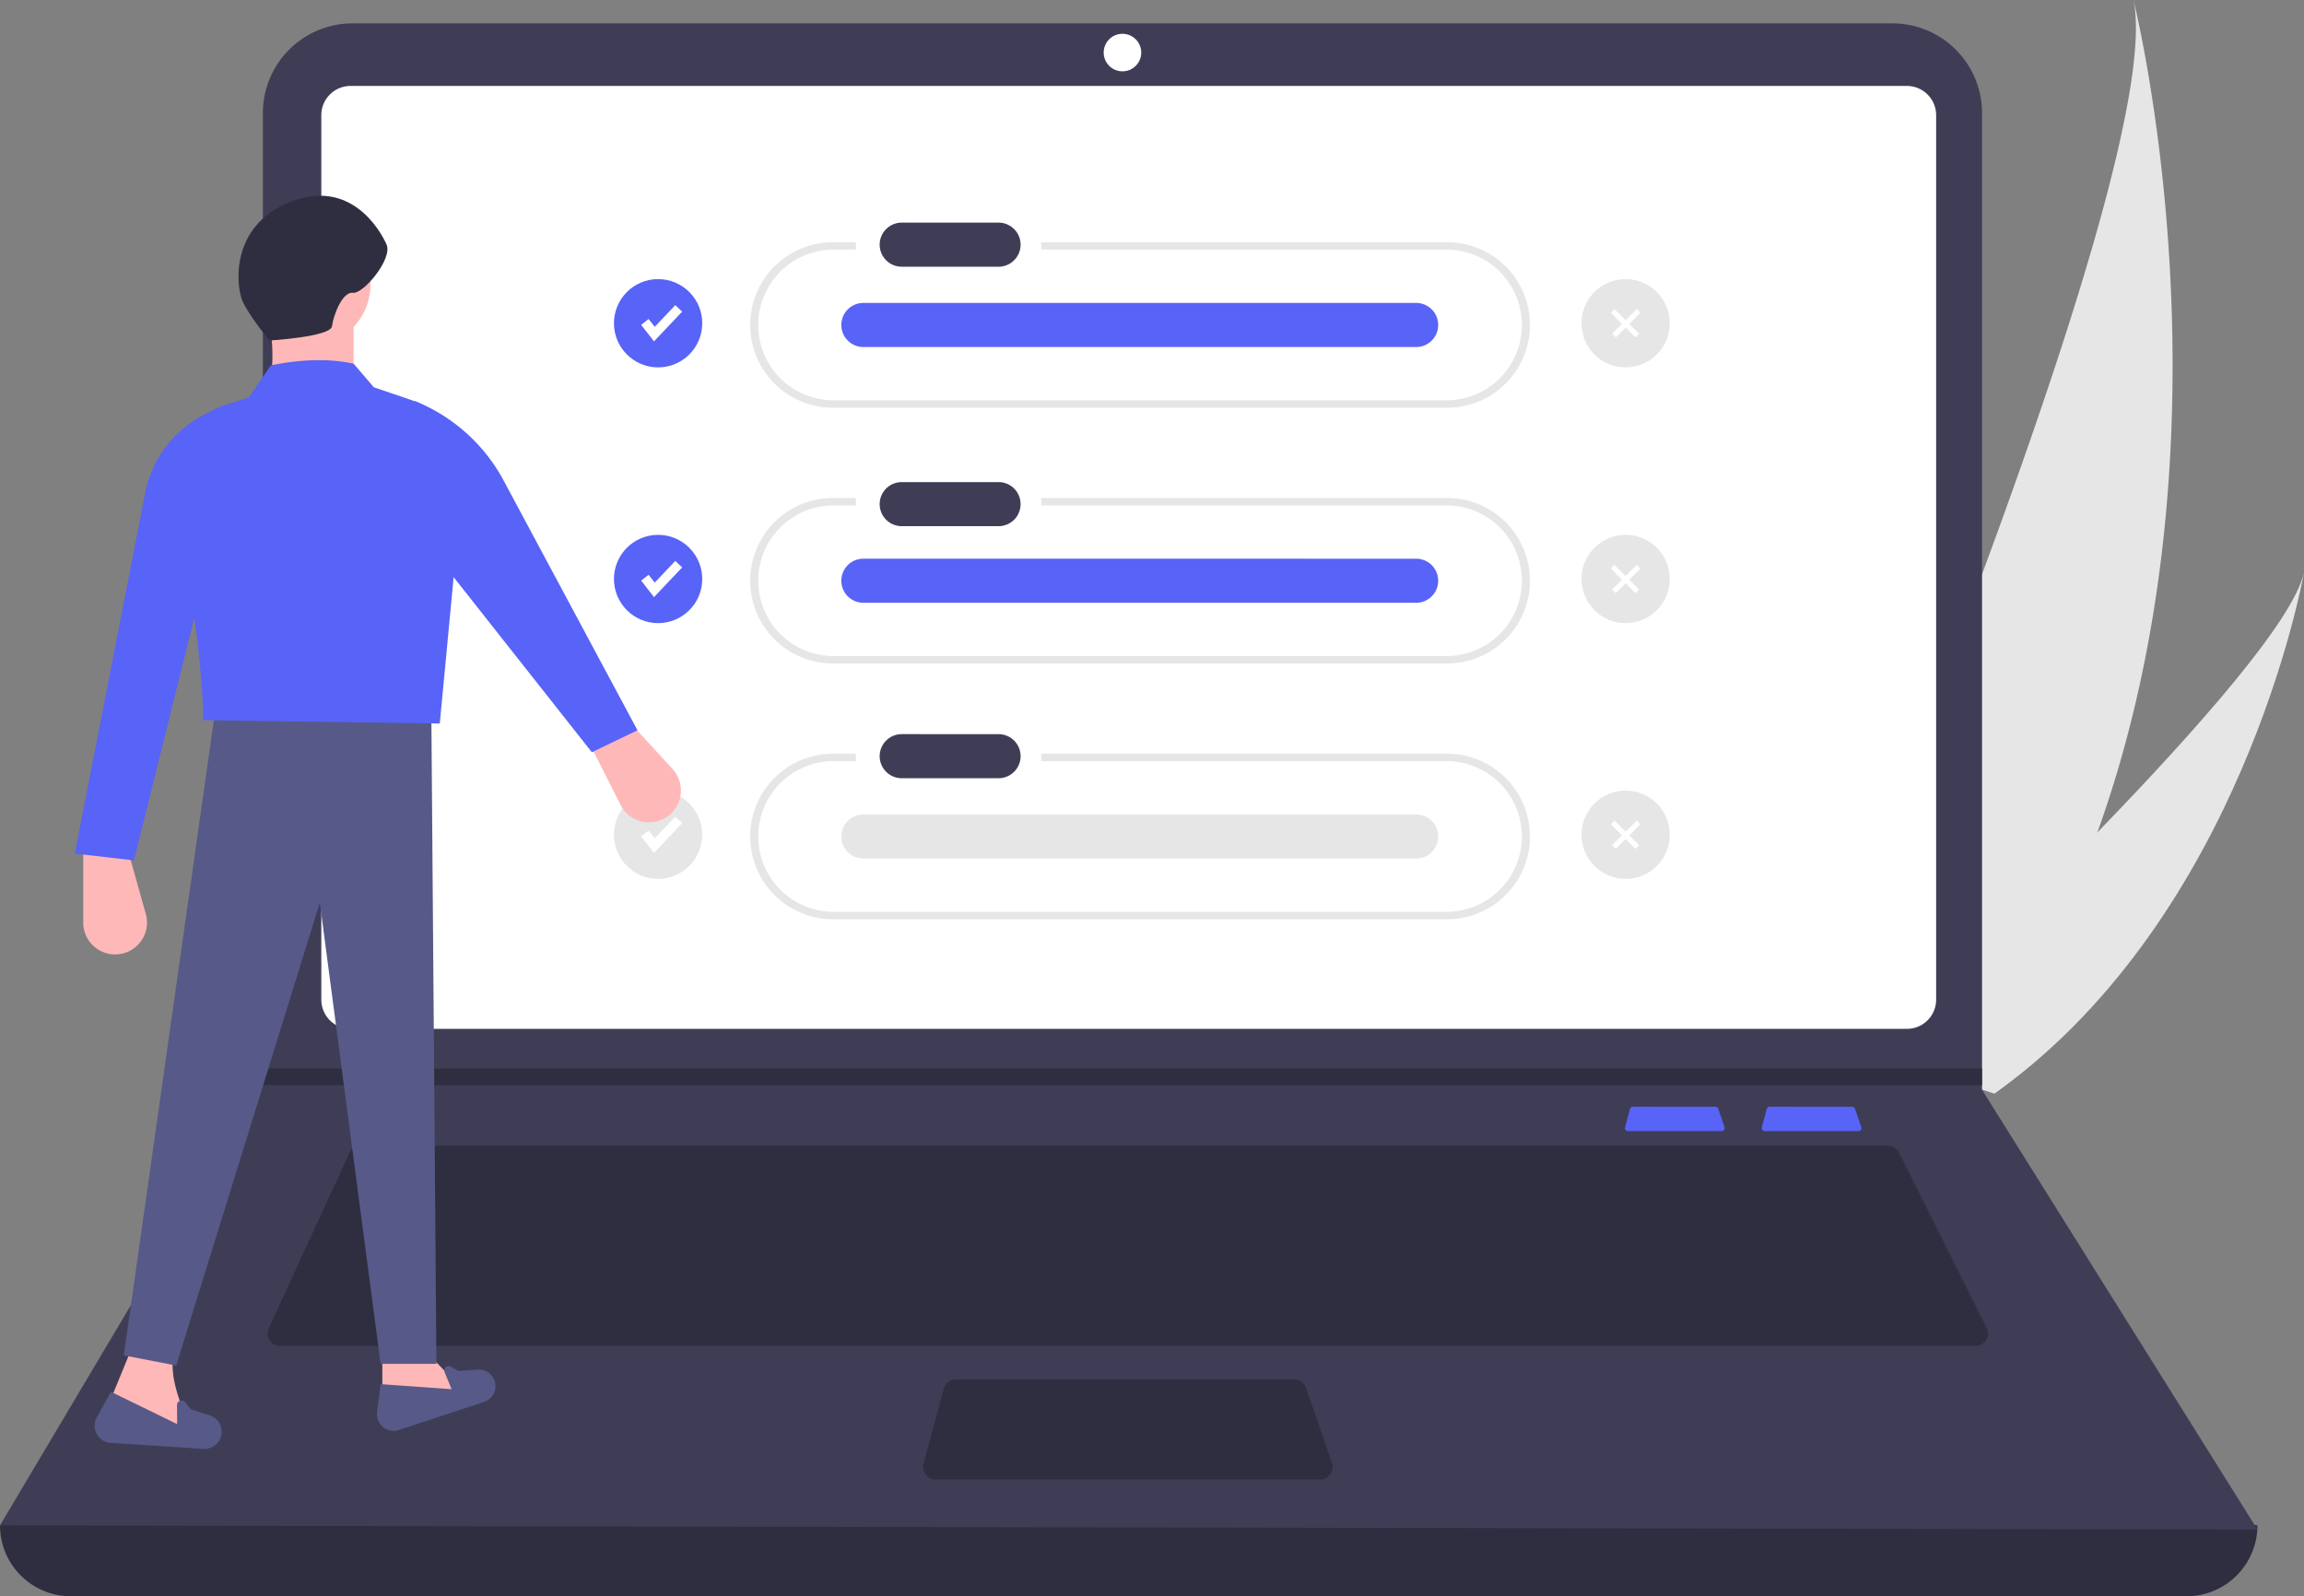
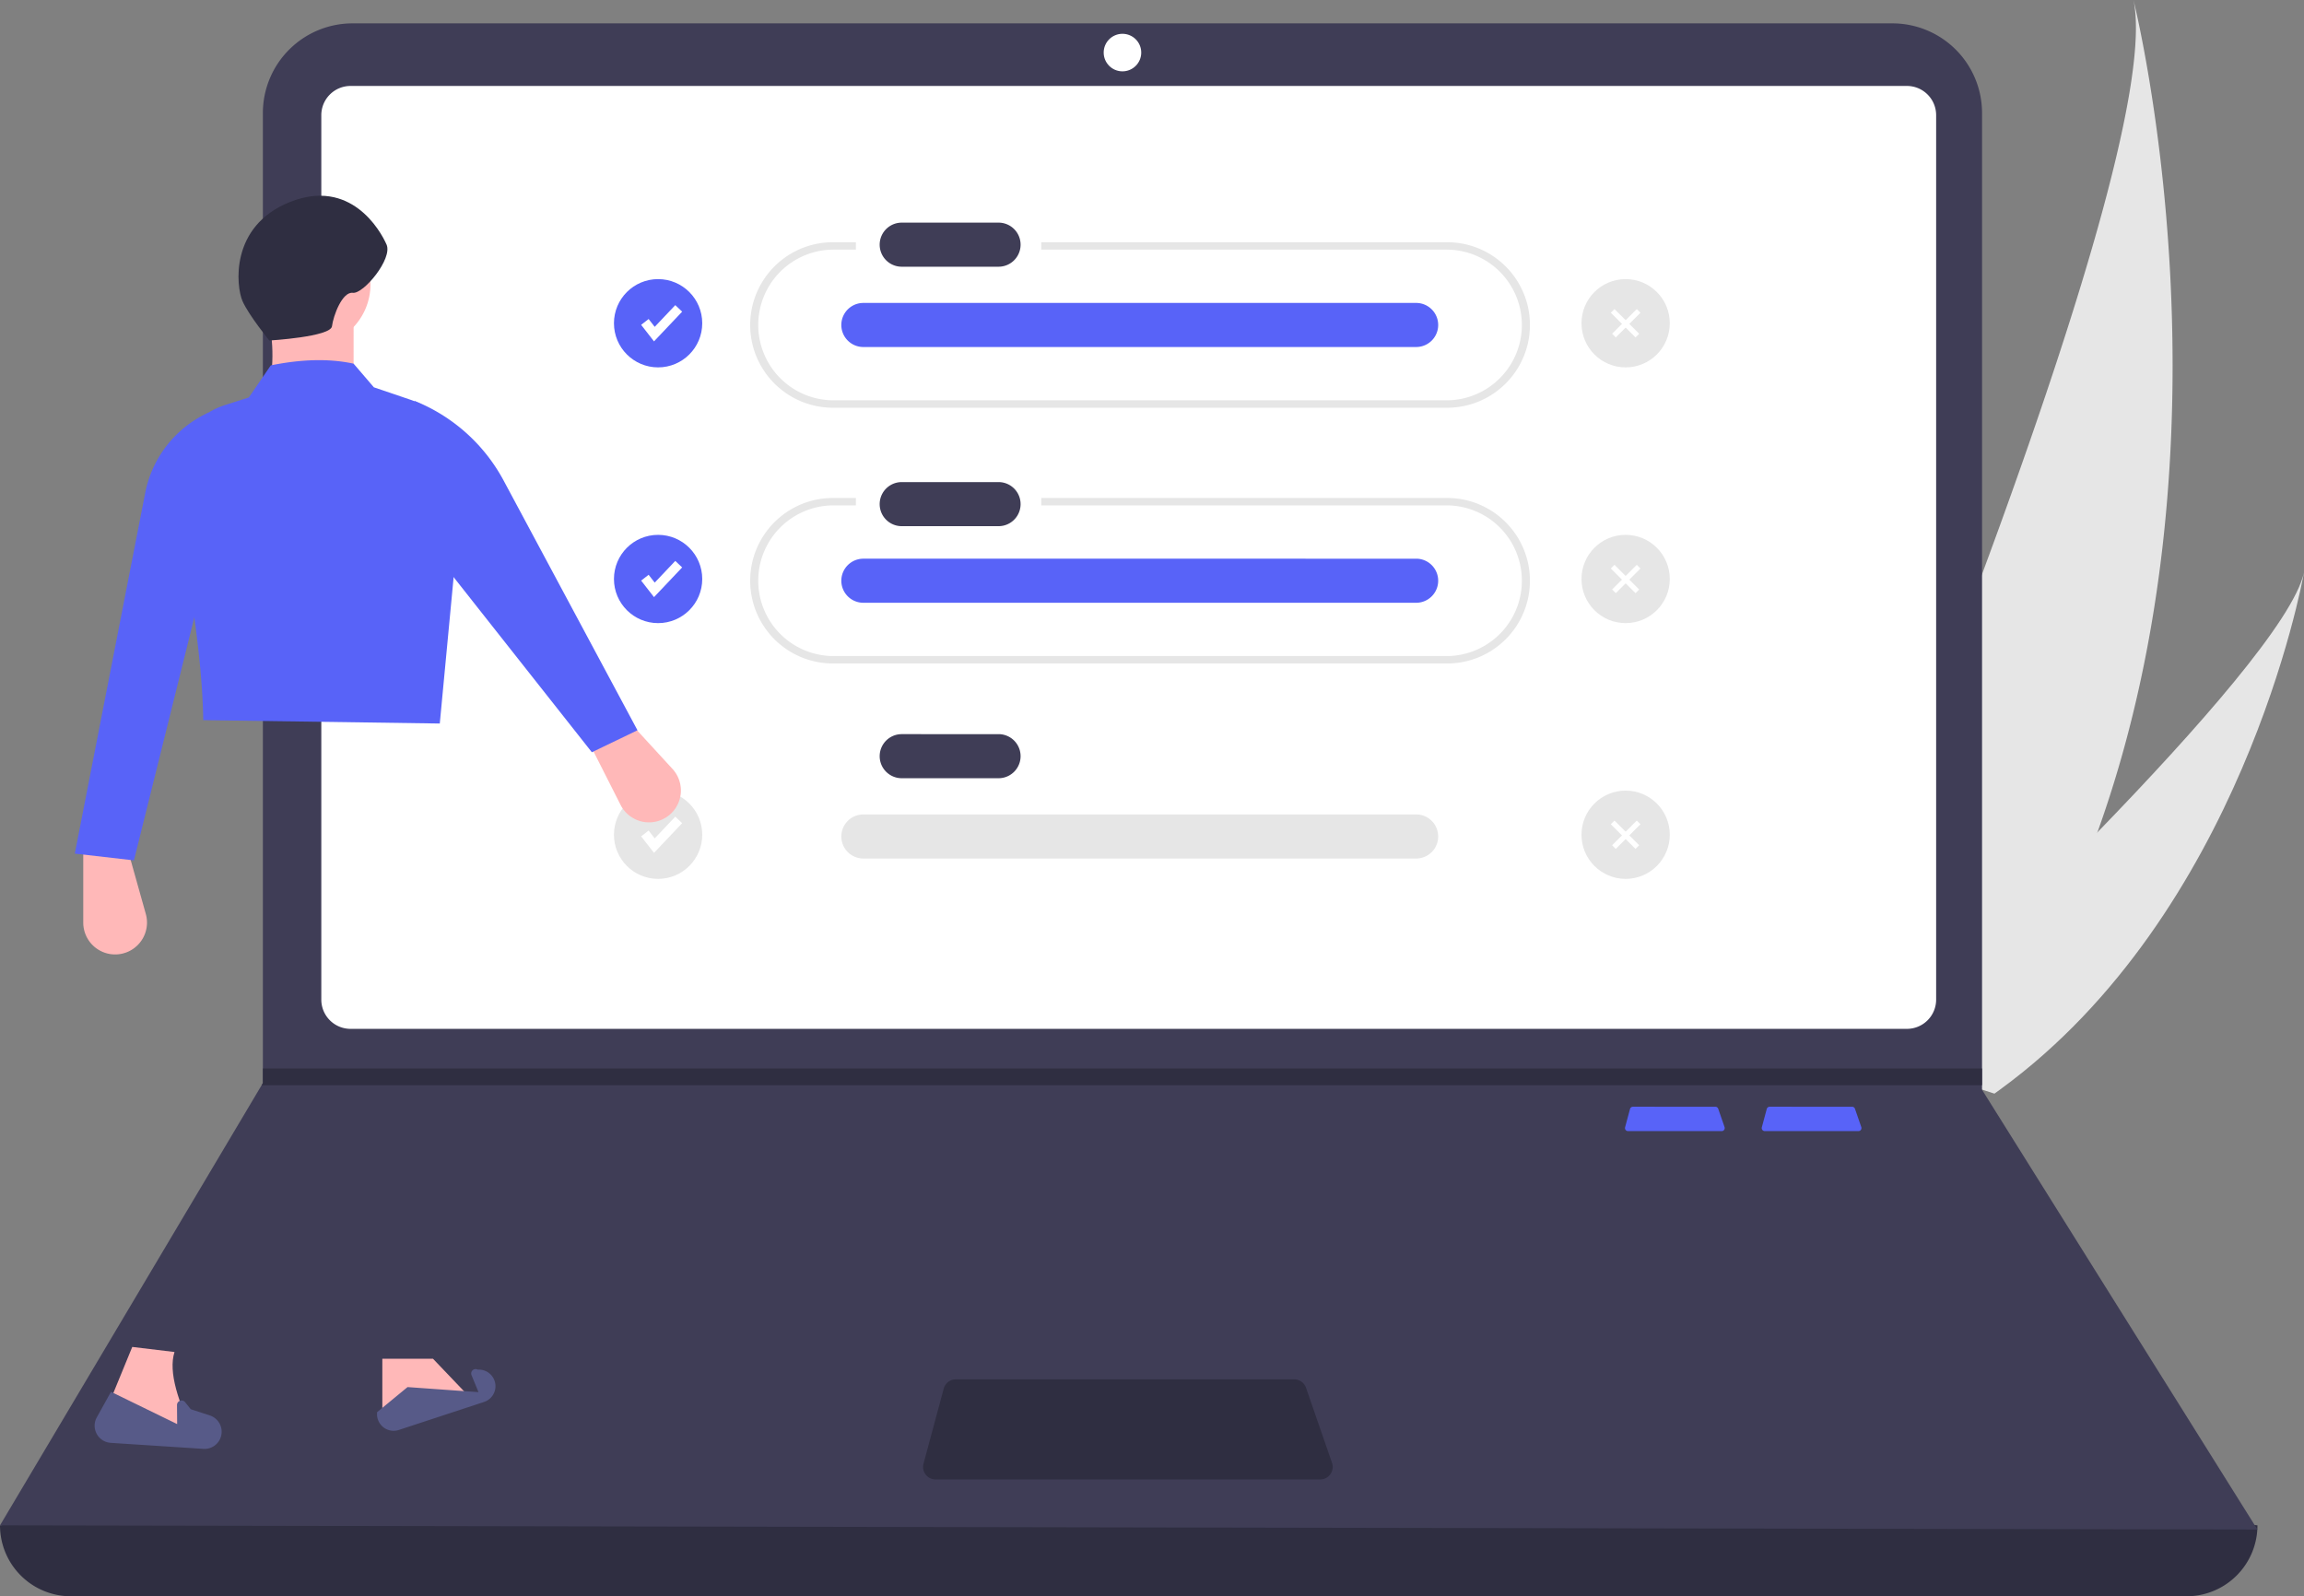
<svg xmlns="http://www.w3.org/2000/svg" width="808.778" height="560.418" viewBox="0 0 808.778 560.418">
  <rect x="0" y="0" width="808.778" height="560.418" fill="#808080" stroke="none" />
  <defs>
    <style>
      .cls-1 {
        fill: #e6e6e6;
      }

      .cls-2 {
        fill: #2f2e41;
      }

      .cls-3 {
        fill: #3f3d56;
      }

      .cls-4 {
        fill: #fff;
      }

      .cls-5 {
        fill: #5863f8;
      }

      .cls-6 {
        fill: #ffb8b8;
      }

      .cls-7 {
        fill: #575a88;
      }
    </style>
  </defs>
  <g id="Groupe_77" data-name="Groupe 77" transform="translate(-622 -844)">
    <g id="undraw_accept_tasks_po1c" transform="translate(622 844)">
      <path id="Tracé_29" data-name="Tracé 29" class="cls-1" d="M931.874,462a348.2,348.2,0,0,1-45.13,86.56c-.438.618-.884,1.223-1.332,1.838l-57.748-18.7c.261-.6.546-1.264.85-1.994C846.7,486.687,956.151,224.46,944.529,169.791,945.639,174.28,981.9,322.8,931.874,462Z" transform="translate(-195.611 -169.791)" />
      <path id="Tracé_30" data-name="Tracé 30" class="cls-1" d="M897.885,552.173c-.705.532-1.431,1.057-2.164,1.568L852.4,539.711c.518-.479,1.121-1.044,1.815-1.681,11.34-10.6,45.03-42.358,77.659-76.025,35.065-36.18,68.914-74.558,72.515-91.249C1003.712,374.564,982.346,490.421,897.885,552.173Z" transform="translate(-195.611 -169.791)" />
      <path id="Tracé_31" data-name="Tracé 31" class="cls-2" d="M963.145,730.209H220.512a24.9,24.9,0,0,1-24.9-24.9h0q403.807-46.93,792.435,0h0a24.9,24.9,0,0,1-24.9,24.9Z" transform="translate(-195.611 -169.791)" />
      <path id="Tracé_32" data-name="Tracé 32" class="cls-3" d="M988.046,706.773l-792.435-1.465,91.84-154.532.439-.732V209.472a31.476,31.476,0,0,1,31.48-31.478H859.894a31.476,31.476,0,0,1,31.478,31.48V552.387Z" transform="translate(-195.611 -169.791)" />
      <path id="Tracé_33" data-name="Tracé 33" class="cls-4" d="M318.651,199.966A10.265,10.265,0,0,0,308.4,210.219V520.748A10.265,10.265,0,0,0,318.651,531H865.006a10.266,10.266,0,0,0,10.253-10.253V210.219a10.265,10.265,0,0,0-10.253-10.253Z" transform="translate(-195.611 -169.791)" />
-       <path id="Tracé_34" data-name="Tracé 34" class="cls-2" d="M322.241,572.015a4.406,4.406,0,0,0-3.992,2.558l-28.3,61.52a4.394,4.394,0,0,0,3.992,6.231H889.053a4.394,4.394,0,0,0,3.929-6.36l-30.76-61.52a4.372,4.372,0,0,0-3.929-2.429Z" transform="translate(-195.611 -169.791)" />
      <circle id="Ellipse_29" data-name="Ellipse 29" class="cls-4" cx="6.591" cy="6.591" r="6.591" transform="translate(387.429 11.865)" />
      <path id="Tracé_35" data-name="Tracé 35" class="cls-2" d="M531.137,654.042a4.4,4.4,0,0,0-4.243,3.251l-7.1,26.366a4.394,4.394,0,0,0,4.243,5.537h135a4.393,4.393,0,0,0,4.151-5.832L654.061,657a4.4,4.4,0,0,0-4.153-2.957Z" transform="translate(-195.611 -169.791)" />
      <path id="Tracé_36" data-name="Tracé 36" class="cls-2" d="M695.761,375.126v5.859H91.84l.455-.732v-5.127Z" />
      <path id="Tracé_37" data-name="Tracé 37" class="cls-1" d="M703.615,254.83H561.125v2.6h142.49a26.451,26.451,0,0,1,0,52.9H488a26.451,26.451,0,0,1,0-52.9h8.057v-2.6H488a29.053,29.053,0,1,0,0,58.107H703.615a29.053,29.053,0,1,0,0-58.107Z" transform="translate(-195.611 -169.791)" />
      <path id="Tracé_38" data-name="Tracé 38" class="cls-1" d="M703.615,344.619H561.125v2.6h142.49a26.451,26.451,0,0,1,0,52.9H488a26.451,26.451,0,0,1,0-52.9h8.057v-2.6H488a29.053,29.053,0,1,0,0,58.107H703.615a29.053,29.053,0,1,0,0-58.107Z" transform="translate(-195.611 -169.791)" />
-       <path id="Tracé_39" data-name="Tracé 39" class="cls-1" d="M703.615,434.407H561.125v2.6h142.49a26.451,26.451,0,0,1,0,52.9H488a26.451,26.451,0,0,1,0-52.9h8.057v-2.6H488a29.053,29.053,0,1,0,0,58.107H703.615a29.053,29.053,0,1,0,0-58.107Z" transform="translate(-195.611 -169.791)" />
      <path id="Path_40" data-name="Path 40" class="cls-3" d="M512.144,247.954a7.738,7.738,0,1,0,0,15.476h33.945a7.739,7.739,0,0,0,.254-15.475q-.127,0-.254,0Z" transform="translate(-195.611 -169.791)" />
      <path id="Path_40-2" data-name="Path 40" class="cls-3" d="M512.144,339.044a7.738,7.738,0,1,0,0,15.476h33.945a7.739,7.739,0,0,0,.254-15.475q-.127,0-.254,0Z" transform="translate(-195.611 -169.791)" />
      <path id="Path_40-3" data-name="Path 40" class="cls-3" d="M512.144,427.532a7.738,7.738,0,1,0,0,15.476h33.945a7.739,7.739,0,0,0,.254-15.475q-.127,0-.254,0Z" transform="translate(-195.611 -169.791)" />
      <path id="Path_40-4" data-name="Path 40" class="cls-5" d="M498.68,276.146a7.738,7.738,0,1,0,0,15.476h194a7.739,7.739,0,0,0,.254-15.475q-.127,0-.254,0Z" transform="translate(-195.611 -169.791)" />
      <path id="Path_40-5" data-name="Path 40" class="cls-5" d="M498.68,365.935a7.738,7.738,0,1,0,0,15.476h194a7.739,7.739,0,0,0,.254-15.475q-.127,0-.254,0Z" transform="translate(-195.611 -169.791)" />
      <path id="Path_40-6" data-name="Path 40" class="cls-1" d="M498.68,455.723a7.738,7.738,0,1,0,0,15.476h194a7.739,7.739,0,0,0,.254-15.475q-.127,0-.254,0Z" transform="translate(-195.611 -169.791)" />
      <circle id="Ellipse_30" data-name="Ellipse 30" class="cls-5" cx="15.495" cy="15.495" r="15.495" transform="translate(215.519 97.988)" />
      <path id="Tracé_40" data-name="Tracé 40" class="cls-4" d="M229.577,119.849l-4.514-5.8L227.688,112l2.138,2.748,7.22-7.622,2.415,2.288Z" />
      <circle id="Ellipse_31" data-name="Ellipse 31" class="cls-5" cx="15.495" cy="15.495" r="15.495" transform="translate(215.519 187.776)" />
      <path id="Tracé_41" data-name="Tracé 41" class="cls-4" d="M229.577,209.638l-4.514-5.8,2.625-2.042,2.138,2.748,7.22-7.622,2.415,2.288Z" />
      <circle id="Ellipse_32" data-name="Ellipse 32" class="cls-1" cx="15.495" cy="15.495" r="15.495" transform="translate(215.519 277.565)" />
      <circle id="Ellipse_33" data-name="Ellipse 33" class="cls-1" cx="15.495" cy="15.495" r="15.495" transform="translate(555.155 97.988)" />
      <circle id="Ellipse_34" data-name="Ellipse 34" class="cls-1" cx="15.495" cy="15.495" r="15.495" transform="translate(555.155 187.776)" />
      <circle id="Ellipse_35" data-name="Ellipse 35" class="cls-1" cx="15.495" cy="15.495" r="15.495" transform="translate(555.155 277.565)" />
      <path id="Tracé_42" data-name="Tracé 42" class="cls-4" d="M229.577,299.427l-4.514-5.8,2.625-2.042,2.138,2.748,7.22-7.622,2.415,2.287Z" />
      <rect id="Rectangle_860" data-name="Rectangle 860" class="cls-4" width="1.824" height="12.254" transform="translate(565.449 109.794) rotate(-45)" />
      <rect id="Rectangle_861" data-name="Rectangle 861" class="cls-4" width="12.254" height="1.824" transform="translate(565.905 117.169) rotate(-45)" />
      <rect id="Rectangle_862" data-name="Rectangle 862" class="cls-4" width="1.824" height="12.254" transform="translate(565.449 199.583) rotate(-45)" />
      <rect id="Rectangle_863" data-name="Rectangle 863" class="cls-4" width="12.254" height="1.824" transform="translate(565.905 206.958) rotate(-45)" />
      <rect id="Rectangle_864" data-name="Rectangle 864" class="cls-4" width="1.824" height="12.254" transform="translate(565.449 289.372) rotate(-45)" />
      <rect id="Rectangle_865" data-name="Rectangle 865" class="cls-4" width="12.254" height="1.824" transform="translate(565.905 296.747) rotate(-45)" />
      <path id="Tracé_43" data-name="Tracé 43" class="cls-6" d="M429.606,456.644h0a11.189,11.189,0,0,0,2.072-16.9L416.8,423.534l-14.288,7.234,10.936,21.6a11.189,11.189,0,0,0,16.156,4.278Z" transform="translate(-195.611 -169.791)" />
      <path id="Tracé_44" data-name="Tracé 44" class="cls-6" d="M237.317,504.8h0a11.189,11.189,0,0,0,9.48-14.138l-5.947-21.186H224.836v24.209A11.189,11.189,0,0,0,237.317,504.8Z" transform="translate(-195.611 -169.791)" />
      <path id="Tracé_45" data-name="Tracé 45" class="cls-6" d="M134.211,494.829l30.251-4.745-12.456-13.05H134.211Z" />
      <path id="Tracé_46" data-name="Tracé 46" class="cls-6" d="M232.547,665.806l31.437,8.3c-5.79-12.011-9.356-22.639-7.118-29.657l-14.829-1.779Z" transform="translate(-195.611 -169.791)" />
-       <path id="Tracé_47" data-name="Tracé 47" class="cls-7" d="M43.46,475.848l18.388,3.559,50.417-162.521,21.353,161.928h19.574l-1.78-228.953H75.49Z" />
-       <path id="Tracé_48" data-name="Tracé 48" class="cls-7" d="M335.613,671.822l29.922-9.843a5.819,5.819,0,0,0,3.387-8.13h0a5.82,5.82,0,0,0-5.6-3.2l-6.788.459-2.66-1.5a1.547,1.547,0,0,0-2.19,1.938l2.453,5.957-24.912-1.779L328,665.556a5.835,5.835,0,0,0,7.614,6.267Z" transform="translate(-195.611 -169.791)" />
+       <path id="Tracé_48" data-name="Tracé 48" class="cls-7" d="M335.613,671.822l29.922-9.843a5.819,5.819,0,0,0,3.387-8.13h0a5.82,5.82,0,0,0-5.6-3.2a1.547,1.547,0,0,0-2.19,1.938l2.453,5.957-24.912-1.779L328,665.556a5.835,5.835,0,0,0,7.614,6.267Z" transform="translate(-195.611 -169.791)" />
      <path id="Tracé_49" data-name="Tracé 49" class="cls-7" d="M234.479,676.347l32.527,2.109a6.022,6.022,0,0,0,6.392-6.5h0a6.022,6.022,0,0,0-4.136-5.237l-6.693-2.182-1.975-2.465a1.6,1.6,0,0,0-2.85,1.014l.054,6.667-23.228-11.331-4.978,8.965a6.038,6.038,0,0,0,4.888,8.957Z" transform="translate(-195.611 -169.791)" />
      <circle id="Ellipse_36" data-name="Ellipse 36" class="cls-6" cx="21.946" cy="21.946" r="21.946" transform="translate(86.167 77.849)" />
      <path id="Tracé_50" data-name="Tracé 50" class="cls-6" d="M289.488,309.92h30.25V280.856h-30.25C291.988,289.832,291.665,299.612,289.488,309.92Z" transform="translate(-195.611 -169.791)" />
      <path id="Tracé_51" data-name="Tracé 51" class="cls-5" d="M266.949,422.617l83.04,1.186,8.3-87.73a27.4,27.4,0,0,0-18.587-25.942l-12.85-4.364-7.118-8.3c-8.986-1.942-18.764-1.471-29.064.593l-7.711,11.27-8.3,2.65a27.312,27.312,0,0,0-19,26.786C261.842,370.677,266.646,400.338,266.949,422.617Z" transform="translate(-195.611 -169.791)" />
      <path id="Tracé_52" data-name="Tracé 52" class="cls-5" d="M221.87,469.476l20.76,2.373,23.726-95.5,2.373-61.687-.7.339a39.291,39.291,0,0,0-21.45,27.843Z" transform="translate(-195.611 -169.791)" />
      <path id="Tracé_53" data-name="Tracé 53" class="cls-5" d="M403.372,433.887l16.015-7.711-46.973-87.651a61.413,61.413,0,0,0-31.321-28.012h0l8.9,55.755Z" transform="translate(-195.611 -169.791)" />
      <path id="Tracé_54" data-name="Tracé 54" class="cls-2" d="M290.16,289.339s21.52-1.276,21.986-5,3.608-12.214,7.33-11.748,14.038-11.943,11.829-16.945-12.637-23.419-33.926-14.931-18.849,29.776-16.64,34.779S290.16,289.339,290.16,289.339Z" transform="translate(-195.611 -169.791)" />
      <path id="Tracé_55" data-name="Tracé 55" class="cls-5" d="M816.83,558.338a1.072,1.072,0,0,0-1.033.792l-1.729,6.42A1.07,1.07,0,0,0,815.1,566.9h32.874a1.07,1.07,0,0,0,1.011-1.42l-2.222-6.42a1.071,1.071,0,0,0-1.011-.72Z" transform="translate(-195.611 -169.791)" />
      <path id="Tracé_56" data-name="Tracé 56" class="cls-5" d="M768.83,558.338a1.072,1.072,0,0,0-1.033.792l-1.729,6.42A1.07,1.07,0,0,0,767.1,566.9h32.874a1.07,1.07,0,0,0,1.011-1.42l-2.222-6.42a1.071,1.071,0,0,0-1.011-.72Z" transform="translate(-195.611 -169.791)" />
    </g>
  </g>
</svg>